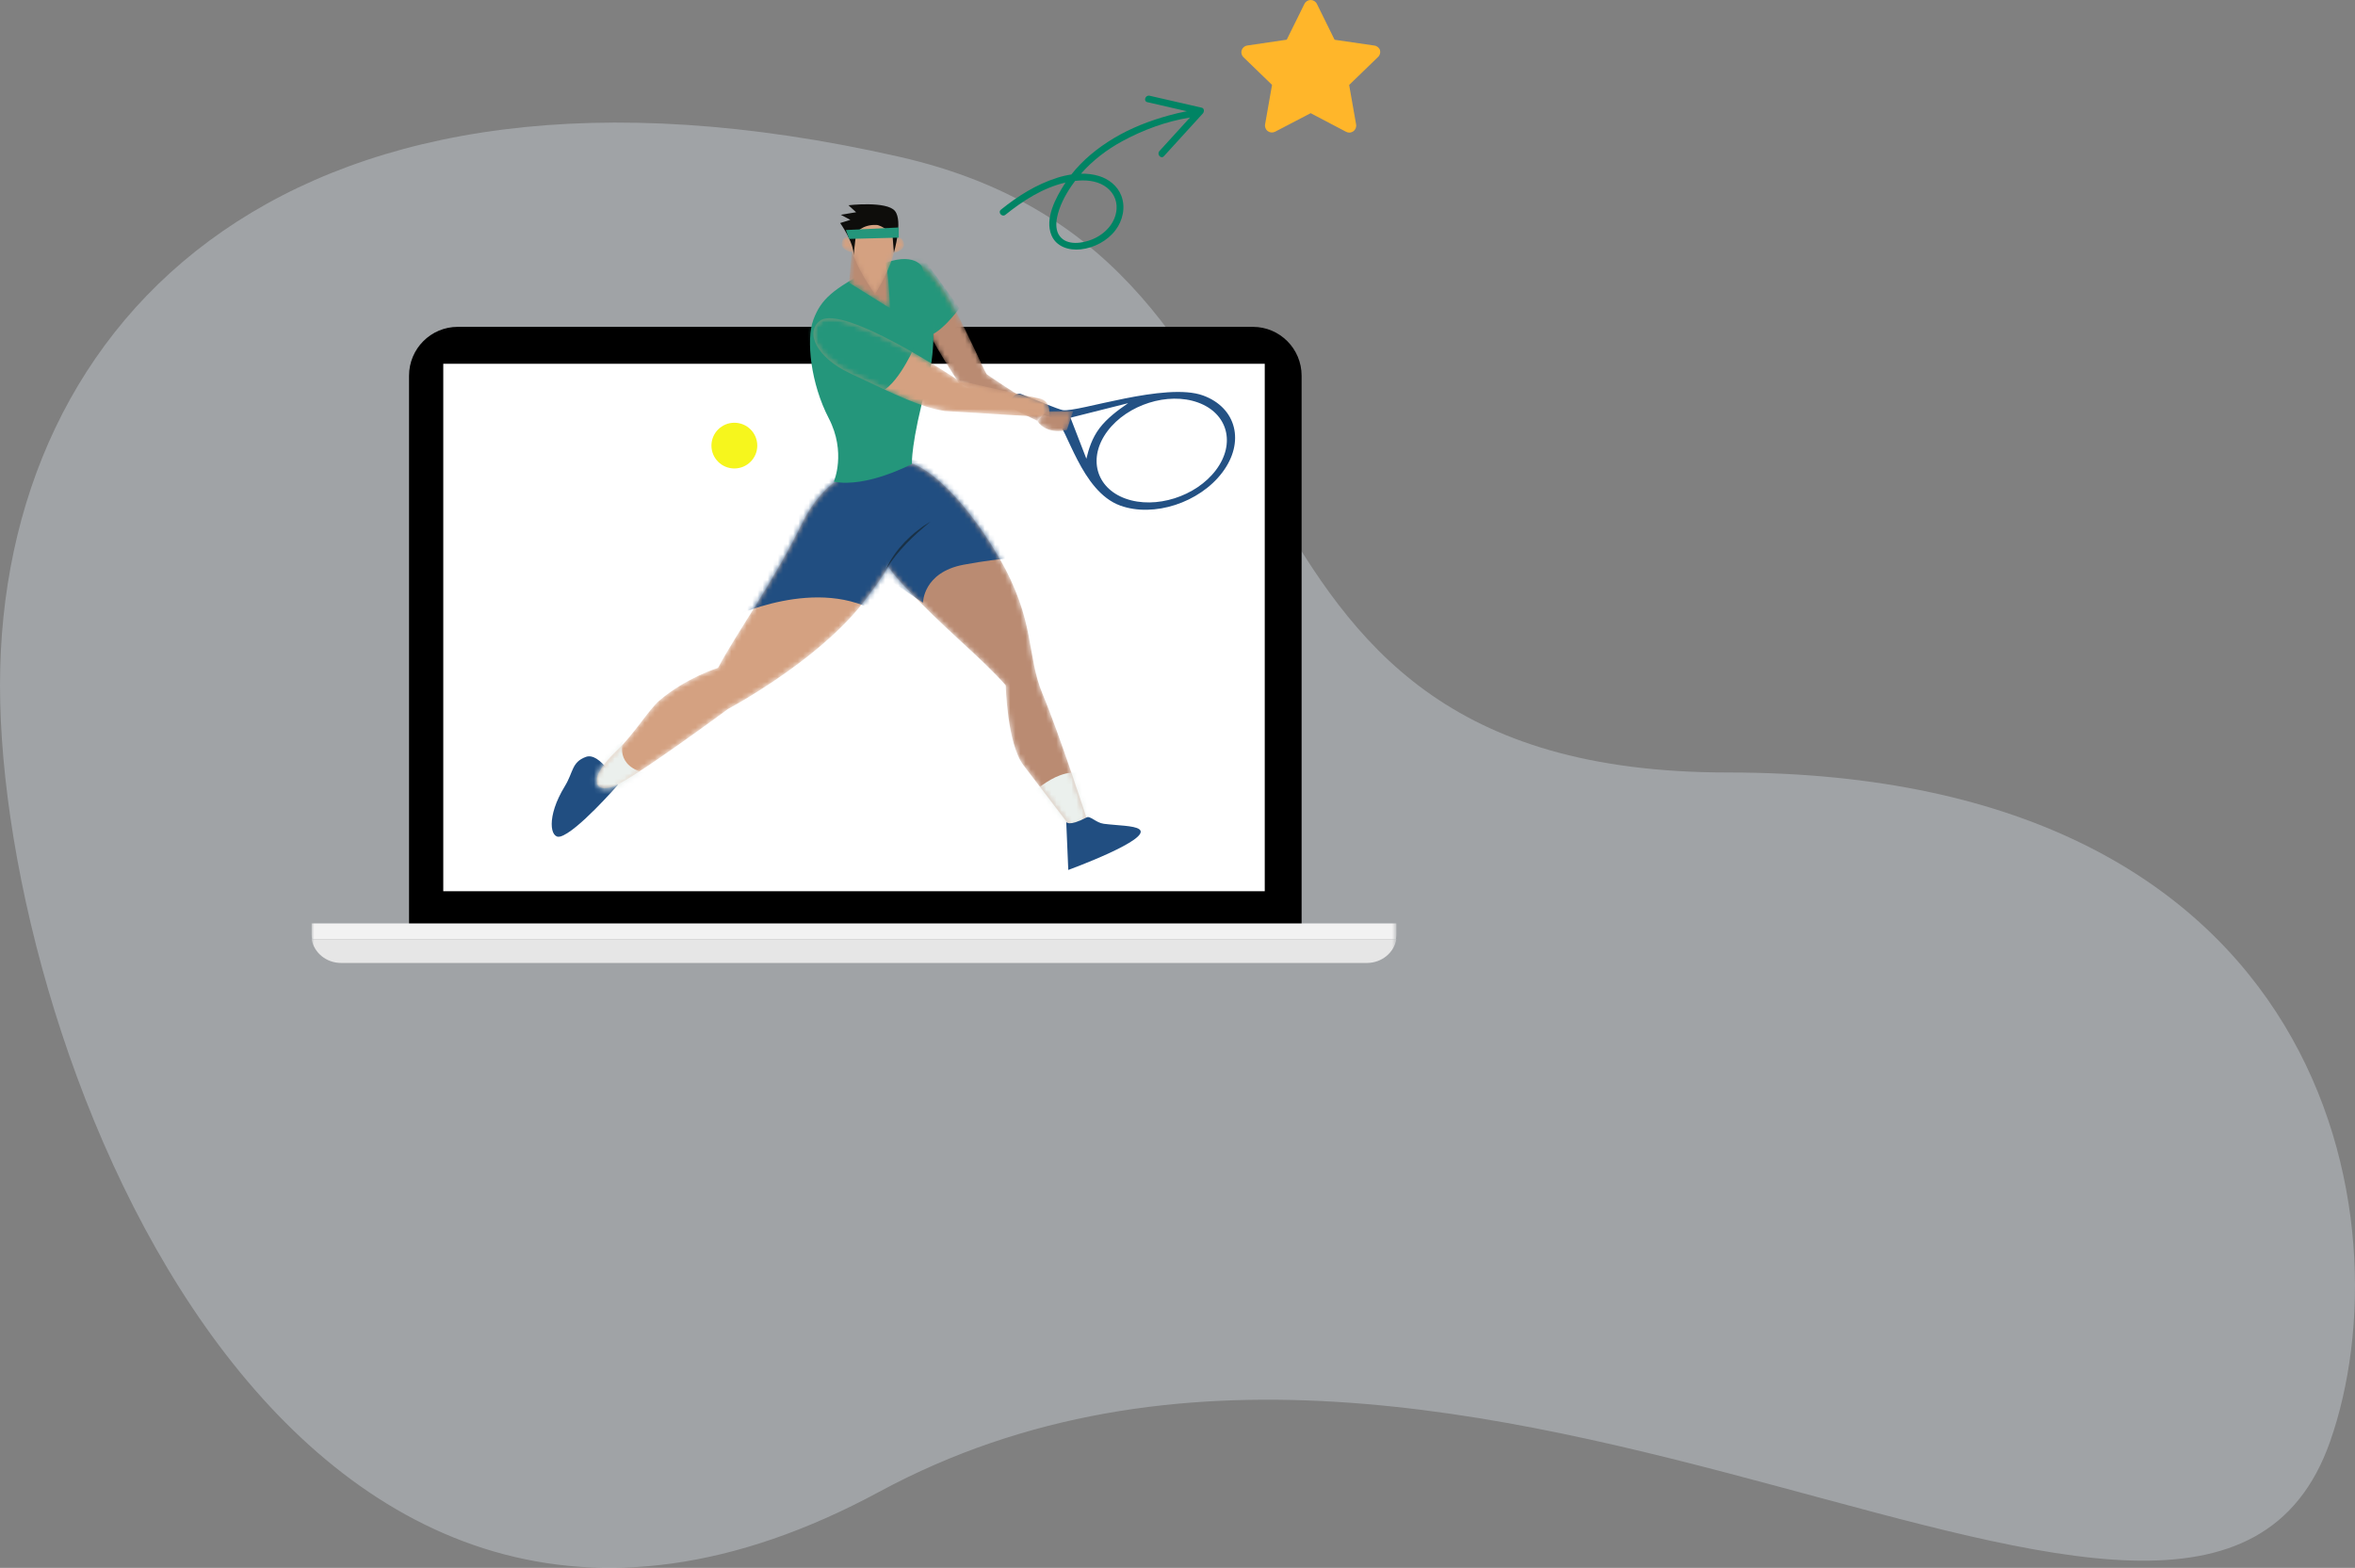
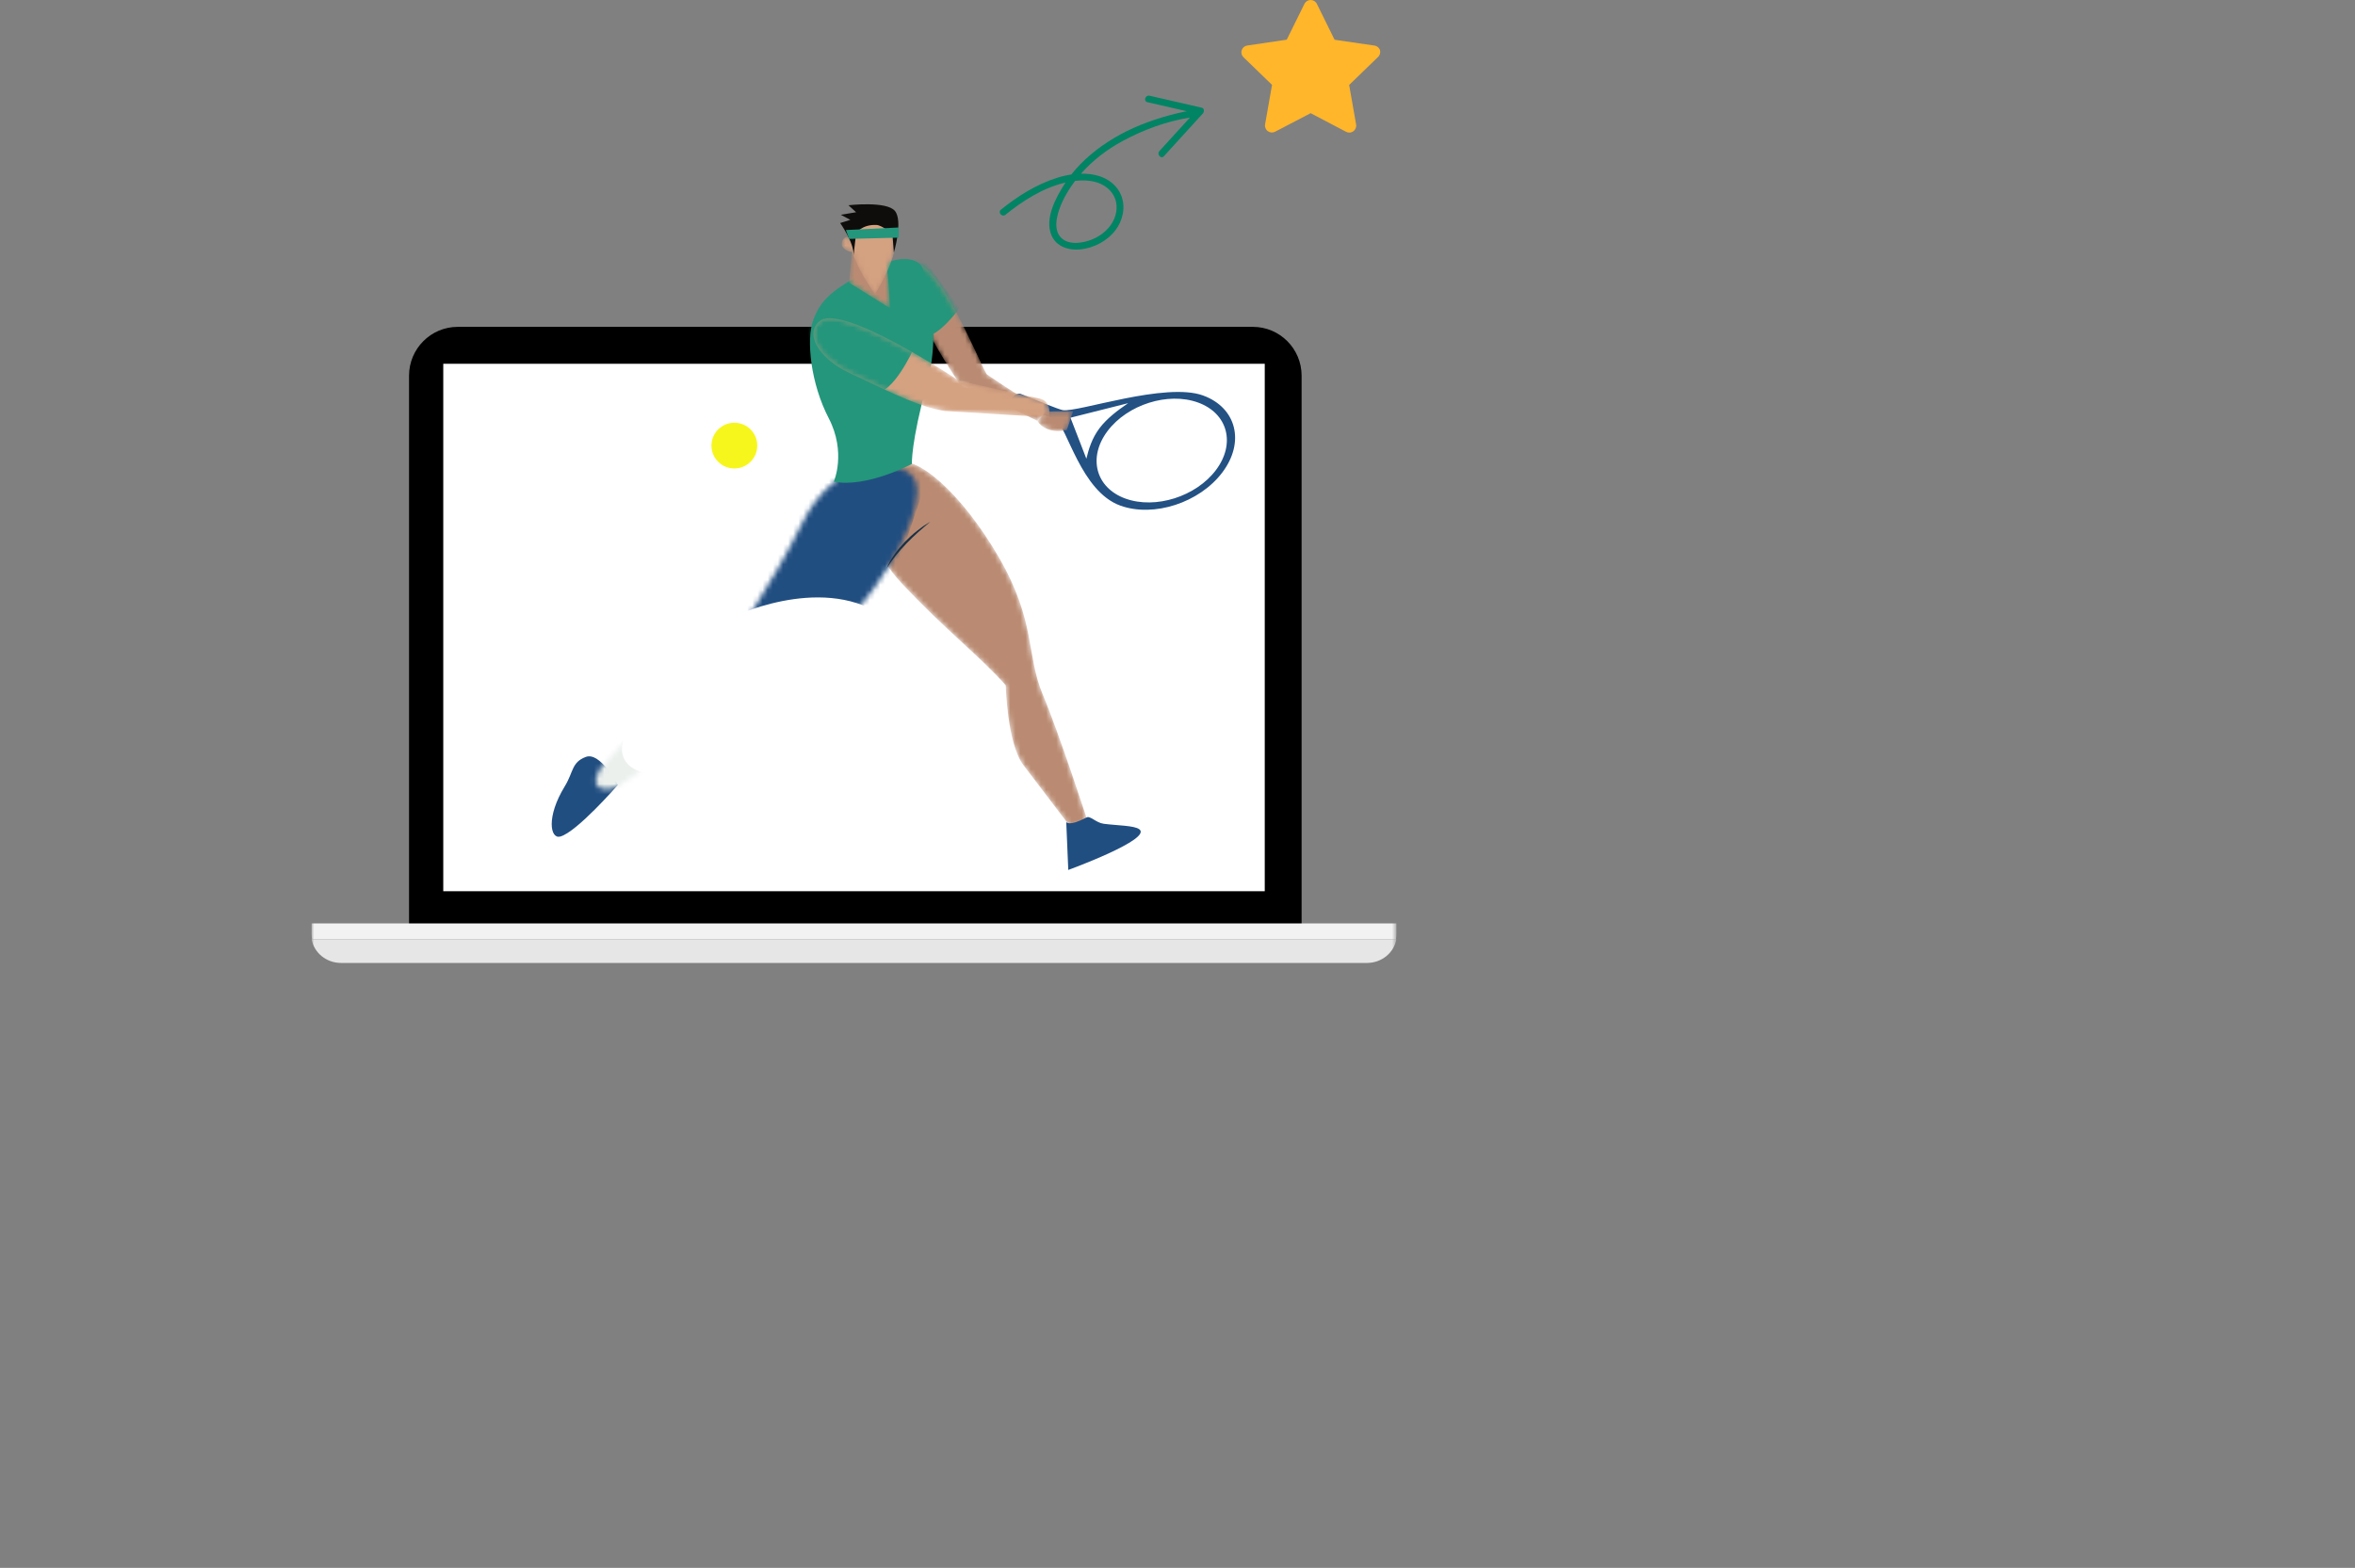
<svg xmlns="http://www.w3.org/2000/svg" xmlns:xlink="http://www.w3.org/1999/xlink" width="461px" height="307px" viewBox="0 0 461 307" version="1.1">
  <rect x="0" y="0" width="461" height="307" fill="#808080" stroke="none" />
  <title>01A28864-C3E4-4324-888D-C5EA1FA682CB</title>
  <defs>
    <polygon id="path-1" points="0 126 212.35 126 212.35 0 0 0" />
    <path d="M1.011,0.974 C5.499,-1.763 13.975,19.376 15.72,22.361 C15.72,22.361 21.122,26.174 27.355,29.656 L25.609,31.48 L10.319,24.102 C10.319,24.102 -3.476,3.709 1.011,0.974" id="path-3" />
    <path d="M1.011,0.974 C5.499,-1.763 13.975,19.376 15.72,22.361 C15.72,22.361 21.122,26.174 27.355,29.656 L25.609,31.48 L10.319,24.102 C10.319,24.102 -3.476,3.709 1.011,0.974" id="path-5" />
    <path d="M25.282,19.045 C18.031,6.515 8.802,-1.711 4.668,0.669 C0.534,3.05 -3.714,13.425 6.164,24.018 C14.8,33.281 21.704,38.479 26.607,44.08 C26.607,44.08 26.856,55.521 30.097,59.748 C33.316,63.948 39.57,72.183 39.57,72.183 L42.562,70.442 C42.562,70.442 37.077,53.53 33.836,45.821 C30.596,38.112 32.533,31.575 25.282,19.045" id="path-7" />
    <path d="M25.808,47.837 C25.808,47.837 42.717,38.854 51.814,27.587 C60.913,16.32 65.276,4.766 61.559,1.779 C57.842,-1.209 46.608,-1.419 40.268,11.594 C34.725,22.97 27.356,33.182 23.887,39.765 C23.887,39.765 17.632,41.697 12.396,46.173 C10.393,47.886 7.328,52.888 4.169,55.872 C-0.096,59.904 0.181,61.592 0.181,61.592 C0.181,61.592 -0.318,64.162 3.172,63.085 C6.662,62.007 25.808,47.837 25.808,47.837" id="path-9" />
-     <path d="M25.282,19.045 C18.031,6.515 8.802,-1.711 4.668,0.669 C0.534,3.05 -3.714,13.425 6.164,24.018 C14.8,33.281 21.704,38.479 26.607,44.08 C26.607,44.08 26.856,55.521 30.097,59.748 C33.317,63.948 39.57,72.183 39.57,72.183 L42.562,70.442 C42.562,70.442 37.077,53.53 33.837,45.821 C30.596,38.111 32.533,31.575 25.282,19.045" id="path-11" />
    <path d="M26.702,47.837 C26.702,47.837 43.61,38.854 52.708,27.587 C61.806,16.32 66.169,4.765 62.452,1.779 C58.735,-1.208 47.501,-1.419 41.161,11.594 C35.618,22.97 28.249,33.182 24.78,39.765 C24.78,39.765 16.076,42.871 11.67,48.163 C5.561,55.499 1.822,59.354 1.822,59.354 C1.822,59.354 -0.796,63.085 2.569,63.499 C4.893,63.785 7.557,61.344 7.557,61.344 L26.702,47.837" id="path-13" />
    <path d="M0.946,0.22 L0.409,6.237 L8.387,11.212 C8.387,11.212 8.387,8.226 7.889,3.999 C7.39,-0.229 0.946,0.22 0.946,0.22" id="path-15" />
    <path d="M5.322,0.037 C-5.675,-0.383 5.477,14.717 5.477,14.717 C5.477,14.717 14.744,0.397 5.322,0.037" id="path-17" />
    <path d="M2.952,2.241 C2.99,3.046 3.337,3.756 2.733,3.785 C2.127,3.813 0.8,3.149 0.761,2.346 C0.723,1.541 1.182,0.865 1.787,0.836 C2.391,0.807 2.913,1.437 2.952,2.241" id="path-19" />
    <path d="M0.914,1.474 C0.875,2.28 0.528,2.989 1.133,3.018 C1.738,3.047 3.066,2.383 3.104,1.578 C3.143,0.774 2.683,0.098 2.079,0.07 C1.474,0.041 0.952,0.67 0.914,1.474" id="path-21" />
    <path d="M1.822,1.222 C-1.227,3.588 1.432,8.518 7.556,11.418 C17.528,16.143 21.596,18.105 26.253,18.879 L46.696,20.123 C46.696,20.123 47.444,16.89 44.702,16.392 C41.959,15.895 28.996,12.91 28.996,12.91 C28.996,12.91 6.31,-2.259 1.822,1.222" id="path-23" />
    <path d="M0.596,2.072 L2.341,0.248 L7.659,0.165 L6.413,3.895 C6.413,3.895 2.508,4.974 0.596,2.072" id="path-25" />
    <path d="M1.822,1.222 C-1.227,3.588 1.432,8.518 7.556,11.418 C17.528,16.143 21.596,18.105 26.253,18.879 L46.696,20.123 C46.696,20.123 47.444,16.89 44.702,16.392 C41.959,15.895 28.995,12.91 28.995,12.91 C28.995,12.91 6.31,-2.259 1.822,1.222" id="path-27" />
  </defs>
  <g id="RECHERCHE-JOUEUR" stroke="none" stroke-width="1" fill="none" fill-rule="evenodd">
    <g id="Popin_ajout_favori" transform="translate(-710, -408)">
      <g id="popin" transform="translate(0, 1)">
        <g id="Group-8" transform="translate(231, 300)">
          <g id="illustration" transform="translate(479, 107)">
-             <path d="M176.019,300.307 C264.635,280.184 228.42,179.742 338.27,179.742 C456.411,179.742 471.202,91.584 456.125,48.733 C430.684,-23.576 287.18,101.099 172.14,38.909 C57.1,-23.282 0,124.649 0,196.834 C0,269.019 57.541,327.212 176.019,300.307 Z" id="Combined-Shape" fill="#E9F4FF" opacity="0.3" transform="translate(230.5, 165.5) scale(1, -1) translate(-230.5, -165.5) " />
            <g id="laptop" transform="translate(61, 64)">
              <path d="M184.253,0 L28.612,0 C23.343,0 19.07,4.283 19.07,9.567 L19.07,117.221 L193.795,117.221 L193.795,9.567 C193.795,4.283 189.523,0 184.253,0" id="Fill-1" fill="#000000" />
              <mask id="mask-2" fill="white">
                <use xlink:href="#path-1" />
              </mask>
              <g id="Clip-4" />
              <polygon id="Fill-3" fill="#FFFFFF" mask="url(#mask-2)" points="25.771 110.508 186.579 110.508 186.579 7.23 25.771 7.23" />
              <path d="M212.35,118.968 L212.35,116.806 L0,116.806 L0,118.968 C0,119.287 0.034,119.599 0.086,119.904 L212.264,119.904 C212.316,119.599 212.35,119.287 212.35,118.968" id="Fill-5" fill="#F2F2F2" mask="url(#mask-2)" />
              <path d="M0,119.904 C0.46,122.54 2.862,124.552 5.765,124.552 L206.584,124.552 C209.487,124.552 211.89,122.54 212.35,119.904 L0,119.904 Z" id="Fill-6" fill="#E6E6E6" mask="url(#mask-2)" />
            </g>
            <g id="man" transform="translate(108, 40)">
              <g id="Group-20" transform="translate(69.418, 10.905)">
                <mask id="mask-4" fill="white">
                  <use xlink:href="#path-3" />
                </mask>
                <g id="Clip-19" />
                <path d="M1.011,0.974 C5.499,-1.763 13.975,19.376 15.72,22.361 C15.72,22.361 21.122,26.174 27.355,29.656 L25.609,31.48 L10.319,24.102 C10.319,24.102 -3.476,3.709 1.011,0.974" id="Fill-18" fill="#BA8B72" mask="url(#mask-4)" />
              </g>
              <g id="Group-23" transform="translate(69.418, 10.905)">
                <mask id="mask-6" fill="white">
                  <use xlink:href="#path-5" />
                </mask>
                <g id="Clip-22" />
                <path d="M10.402,9.429 C10.402,9.429 6.413,15.066 3.422,15.066 C0.43,15.066 1.011,-3.503 1.011,-3.503 L10.402,9.429" id="Fill-21" fill="#24967B" mask="url(#mask-6)" />
              </g>
              <path d="M6.692,108.206 C9.509,107.165 12.945,113.696 12.945,113.696 C12.945,113.696 4.869,122.987 1.641,123.809 C-0.28,124.298 -1.119,119.977 2.557,113.964 C4.289,111.132 3.874,109.246 6.692,108.206" id="Fill-24" fill="#214E81" />
              <g id="Group-27" transform="translate(62.271, 50.116)">
                <mask id="mask-8" fill="white">
                  <use xlink:href="#path-7" />
                </mask>
                <g id="Clip-26" />
                <path d="M25.282,19.045 C18.031,6.515 8.802,-1.711 4.668,0.669 C0.534,3.05 -3.714,13.425 6.164,24.018 C14.8,33.281 21.704,38.479 26.607,44.08 C26.607,44.08 26.856,55.521 30.097,59.748 C33.316,63.948 39.57,72.183 39.57,72.183 L42.562,70.442 C42.562,70.442 37.077,53.53 33.836,45.821 C30.596,38.112 32.533,31.575 25.282,19.045" id="Fill-25" fill="#BA8B72" mask="url(#mask-8)" />
              </g>
              <g id="Group-30" transform="translate(8.671, 51.007)">
                <mask id="mask-10" fill="white">
                  <use xlink:href="#path-9" />
                </mask>
                <g id="Clip-29" />
-                 <path d="M25.808,47.837 C25.808,47.837 42.717,38.854 51.814,27.587 C60.913,16.32 65.276,4.766 61.559,1.779 C57.842,-1.209 46.608,-1.419 40.268,11.594 C34.725,22.97 27.356,33.182 23.887,39.765 C23.887,39.765 17.632,41.697 12.396,46.173 C10.393,47.886 7.328,52.888 4.169,55.872 C-0.096,59.904 0.181,61.592 0.181,61.592 C0.181,61.592 -0.318,64.162 3.172,63.085 C6.662,62.007 25.808,47.837 25.808,47.837" id="Fill-28" fill="#D4A181" mask="url(#mask-10)" />
              </g>
              <g id="Group-34" transform="translate(62.271, 50.116)">
                <mask id="mask-12" fill="white">
                  <use xlink:href="#path-11" />
                </mask>
                <g id="Clip-32" />
                <path d="M10.402,27.915 C10.402,27.915 10.402,21.947 18.38,20.454 C26.357,18.962 31.343,18.962 31.343,18.962 C31.343,18.962 19.377,1.553 7.909,-0.187 C-3.559,-1.928 -2.063,19.459 -2.063,19.459 L10.402,27.915" id="Fill-31" fill="#214E81" mask="url(#mask-12)" />
                <path d="M30.346,66.711 C30.346,66.711 35.831,60.245 41.316,61.24 L46.8,74.67 L36.329,75.665 L30.346,66.711" id="Fill-33" fill="#EBF0ED" mask="url(#mask-12)" />
              </g>
              <g id="Group-38" transform="translate(7.778, 51.007)">
                <mask id="mask-14" fill="white">
                  <use xlink:href="#path-13" />
                </mask>
                <g id="Clip-36" />
                <path d="M27.168,30.009 C27.168,30.009 44.452,21.387 56.752,29.346 L67.887,-3.814 L40.464,0.662 L27.168,30.009" id="Fill-35" fill="#214E81" mask="url(#mask-14)" />
                <path d="M6.227,54.049 C6.227,54.049 4.316,59.189 11.046,60.473 C14.637,61.159 0.409,65.987 0.409,65.987 L-1.252,59.189 L6.227,54.049" id="Fill-37" fill="#EBF0ED" mask="url(#mask-14)" />
              </g>
              <path d="M51.233,22.572 C52.73,18.593 54.974,16.603 62.701,12.625 C70.429,8.646 72.424,12.127 72.424,12.127 C72.424,12.127 76.746,22.987 73.505,34.924 C70.264,46.861 70.512,50.84 70.512,50.84 C70.512,50.84 61.704,55.565 55.222,54.322 C55.222,54.322 57.715,48.603 54.225,41.888 C50.735,35.172 49.737,26.552 51.233,22.572" id="Fill-39" fill="#24967B" />
              <path d="M101.119,130.343 L100.721,120.931 C100.721,120.931 101.117,121.949 104.708,120.06 C105.434,119.679 106.534,121.104 108.074,121.304 C110.76,121.653 113.966,121.627 115.003,122.359 C117.722,124.28 101.119,130.343 101.119,130.343" id="Fill-40" fill="#214E81" />
              <g id="Group-43" transform="translate(57.805, 9.123)">
                <mask id="mask-16" fill="white">
                  <use xlink:href="#path-15" />
                </mask>
                <g id="Clip-42" />
                <path d="M0.946,0.22 L0.409,6.237 L8.387,11.212 C8.387,11.212 8.387,8.226 7.889,3.999 C7.39,-0.229 0.946,0.22 0.946,0.22" id="Fill-41" fill="#BA8B72" mask="url(#mask-16)" />
              </g>
              <g id="Group-46" transform="translate(57.805, 2.885)">
                <mask id="mask-18" fill="white">
                  <use xlink:href="#path-17" />
                </mask>
                <g id="Clip-45" />
                <path d="M5.322,0.037 C-5.675,-0.383 5.477,14.717 5.477,14.717 C5.477,14.717 14.744,0.397 5.322,0.037" id="Fill-44" fill="#D4A181" mask="url(#mask-18)" />
              </g>
              <g id="Group-49" transform="translate(56.018, 5.558)">
                <mask id="mask-20" fill="white">
                  <use xlink:href="#path-19" />
                </mask>
                <g id="Clip-48" />
                <path d="M2.952,2.241 C2.99,3.046 3.337,3.756 2.733,3.785 C2.127,3.813 0.8,3.149 0.761,2.346 C0.723,1.541 1.182,0.865 1.787,0.836 C2.391,0.807 2.913,1.437 2.952,2.241" id="Fill-47" fill="#D4A181" mask="url(#mask-20)" />
              </g>
              <g id="Group-52" transform="translate(65.845, 6.449)">
                <mask id="mask-22" fill="white">
                  <use xlink:href="#path-21" />
                </mask>
                <g id="Clip-51" />
-                 <path d="M0.914,1.474 C0.875,2.28 0.528,2.989 1.133,3.018 C1.738,3.047 3.066,2.383 3.104,1.578 C3.143,0.774 2.683,0.098 2.079,0.07 C1.474,0.041 0.952,0.67 0.914,1.474" id="Fill-50" fill="#D4A181" mask="url(#mask-22)" />
              </g>
              <path d="M104.659,49.82 L101.549,41.787 L112.843,38.943 C110.837,40.308 108.691,41.907 107.224,43.857 C105.757,45.808 105.126,47.9 104.659,49.82 Z M130.024,52.043 C126.119,57.234 118.183,59.742 112.334,57.635 C106.483,55.528 104.9,49.591 108.805,44.401 C112.71,39.211 120.645,36.702 126.496,38.809 C132.345,40.917 133.928,46.853 130.024,52.043 Z M111.307,59.001 C117.846,61.362 126.812,58.44 131.282,52.497 C135.753,46.554 134.041,39.835 127.522,37.445 C120.176,34.751 103.086,40.74 100.071,40.313 C99.289,40.202 94.021,38.043 91.877,37.156 C91.383,36.951 90.627,37.243 90.21,37.797 C89.801,38.339 89.878,38.924 90.38,39.101 C92.63,39.894 98.289,41.9 98.606,42.111 C100.932,43.659 103.585,56.211 111.307,59.001 L111.307,59.001 Z" id="Fill-53" fill="#235184" />
              <g id="Group-56" transform="translate(50.658, 21.599)">
                <mask id="mask-24" fill="white">
                  <use xlink:href="#path-23" />
                </mask>
                <g id="Clip-55" />
                <path d="M1.822,1.222 C-1.227,3.588 1.432,8.518 7.556,11.418 C17.528,16.143 21.596,18.105 26.253,18.879 L46.696,20.123 C46.696,20.123 47.444,16.89 44.702,16.392 C41.959,15.895 28.996,12.91 28.996,12.91 C28.996,12.91 6.31,-2.259 1.822,1.222" id="Fill-54" fill="#D4A181" mask="url(#mask-24)" />
              </g>
              <g id="Group-59" transform="translate(94.431, 40.313)">
                <mask id="mask-26" fill="white">
                  <use xlink:href="#path-25" />
                </mask>
                <g id="Clip-58" />
                <path d="M0.596,2.072 L2.341,0.248 L7.659,0.165 L6.413,3.895 C6.413,3.895 2.508,4.974 0.596,2.072" id="Fill-57" fill="#BA8B72" mask="url(#mask-26)" />
              </g>
              <path d="M59.087,10.013 L59.585,5.661 C59.585,5.661 60.707,3.92 63.574,4.045 C64.629,4.089 66.691,5.785 66.691,5.785 L66.978,9.468 C66.978,9.468 68.81,3.299 67.188,1.308 C65.569,-0.681 58.09,0.19 58.09,0.19 L59.585,1.558 L56.593,2.055 L58.463,3.049 L56.468,3.671 C56.468,3.671 59.249,7.602 59.087,10.013" id="Fill-60" fill="#0E0D0B" />
              <polyline id="Fill-61" fill="#24967B" points="67.936 6.532 58.214 6.78 57.59 5.039 67.936 4.541 67.936 6.532" />
              <path d="M65.527,71.399 C65.902,70.393 66.469,69.468 67.078,68.585 C67.69,67.698 68.393,66.88 69.13,66.098 C69.884,65.331 70.672,64.596 71.521,63.938 C71.937,63.598 72.382,63.295 72.811,62.976 C73.26,62.682 73.71,62.389 74.169,62.114 C73.354,62.811 72.529,63.482 71.743,64.199 C70.955,64.912 70.188,65.643 69.453,66.406 C68.719,67.17 68.02,67.965 67.353,68.788 C66.694,69.619 66.067,70.477 65.527,71.399" id="Fill-62" fill="#193146" />
              <g id="Group-66" transform="translate(50.658, 21.599)">
                <mask id="mask-28" fill="white">
                  <use xlink:href="#path-27" />
                </mask>
                <g id="Clip-65" />
                <path d="M20.187,6.693 C20.187,6.693 16.198,15.647 12.542,15.315 C8.886,14.983 -5.828,6.195 -3.413,1.056 C1.572,-9.555 20.187,6.693 20.187,6.693" id="Fill-64" fill="#24967B" mask="url(#mask-28)" />
              </g>
              <path d="M40.241,47.252 C40.241,49.725 38.232,51.729 35.753,51.729 C33.276,51.729 31.267,49.725 31.267,47.252 C31.267,44.78 33.276,42.776 35.753,42.776 C38.232,42.776 40.241,44.78 40.241,47.252" id="Fill-72" fill="#F6F61D" />
            </g>
            <g id="star" transform="translate(243, 0)" fill="#FFB62A" fill-rule="nonzero">
              <path d="M27.143,9.821 C26.968,9.314 26.51,8.957 25.976,8.911 L18.251,7.785 L14.789,0.766 C14.562,0.297 14.088,0 13.567,0 C13.047,0 12.572,0.297 12.345,0.766 L8.884,7.771 L1.159,8.911 C0.646,8.984 0.22,9.342 0.059,9.835 C-0.088,10.315 0.043,10.837 0.399,11.192 L6.006,16.623 L4.648,24.334 C4.549,24.853 4.761,25.383 5.191,25.691 C5.61,25.991 6.162,26.027 6.616,25.786 L13.567,22.162 L20.491,25.8 C20.682,25.907 20.897,25.963 21.116,25.963 C21.403,25.964 21.684,25.873 21.917,25.705 C22.347,25.397 22.559,24.867 22.46,24.347 L21.102,16.636 L26.709,11.206 C27.109,10.867 27.278,10.328 27.143,9.821 Z" id="Shape" />
            </g>
            <path d="M231.594,33.375 C232.574,34.135 233.505,35.19 233.586,36.484 C233.736,38.851 231.129,40.472 229.196,41.121 C226.647,41.98 223.662,41.715 221.697,39.749 C220.349,38.399 219.979,36.502 220.545,34.711 C221.135,32.842 222.603,31.383 224.22,30.276 C224.644,30.365 225.068,30.464 225.489,30.575 C227.624,31.145 229.831,32.009 231.594,33.375 Z M238.864,25.001 C234.642,25.159 230.409,25.81 226.51,27.494 C225.631,27.873 224.766,28.324 223.948,28.846 C220.352,28.161 216.625,28.296 213.028,28.934 C209.184,29.617 205.462,30.957 201.95,32.646 C200.875,33.163 199.801,33.715 198.766,34.324 C200.319,32.192 201.873,30.06 203.426,27.927 C203.934,27.23 202.775,26.565 202.274,27.254 C200.22,30.073 198.167,32.893 196.113,35.713 C195.781,36.168 196.246,36.665 196.688,36.717 C200.435,37.155 204.18,37.592 207.926,38.029 C208.779,38.129 208.769,36.793 207.926,36.694 C204.987,36.352 202.049,36.007 199.11,35.664 C203.067,33.189 207.647,31.461 212.153,30.467 C215.521,29.722 219.008,29.503 222.418,29.965 C221.514,30.724 220.713,31.597 220.08,32.596 C218.999,34.302 218.594,36.445 219.284,38.374 C220.105,40.674 222.247,42.257 224.593,42.746 C227.178,43.284 230.037,42.605 232.191,41.108 C234.068,39.805 235.459,37.618 234.699,35.289 C233.592,31.894 229.182,30.262 226.116,29.364 C226.027,29.338 225.938,29.316 225.849,29.291 C229.792,27.175 234.453,26.501 238.864,26.334 C239.721,26.302 239.724,24.968 238.864,25.001 L238.864,25.001 Z" id="Fill-4" fill="#008464" transform="translate(217.754, 33.964) scale(-1, 1) rotate(41) translate(-217.754, -33.964) " />
          </g>
        </g>
      </g>
    </g>
  </g>
</svg>